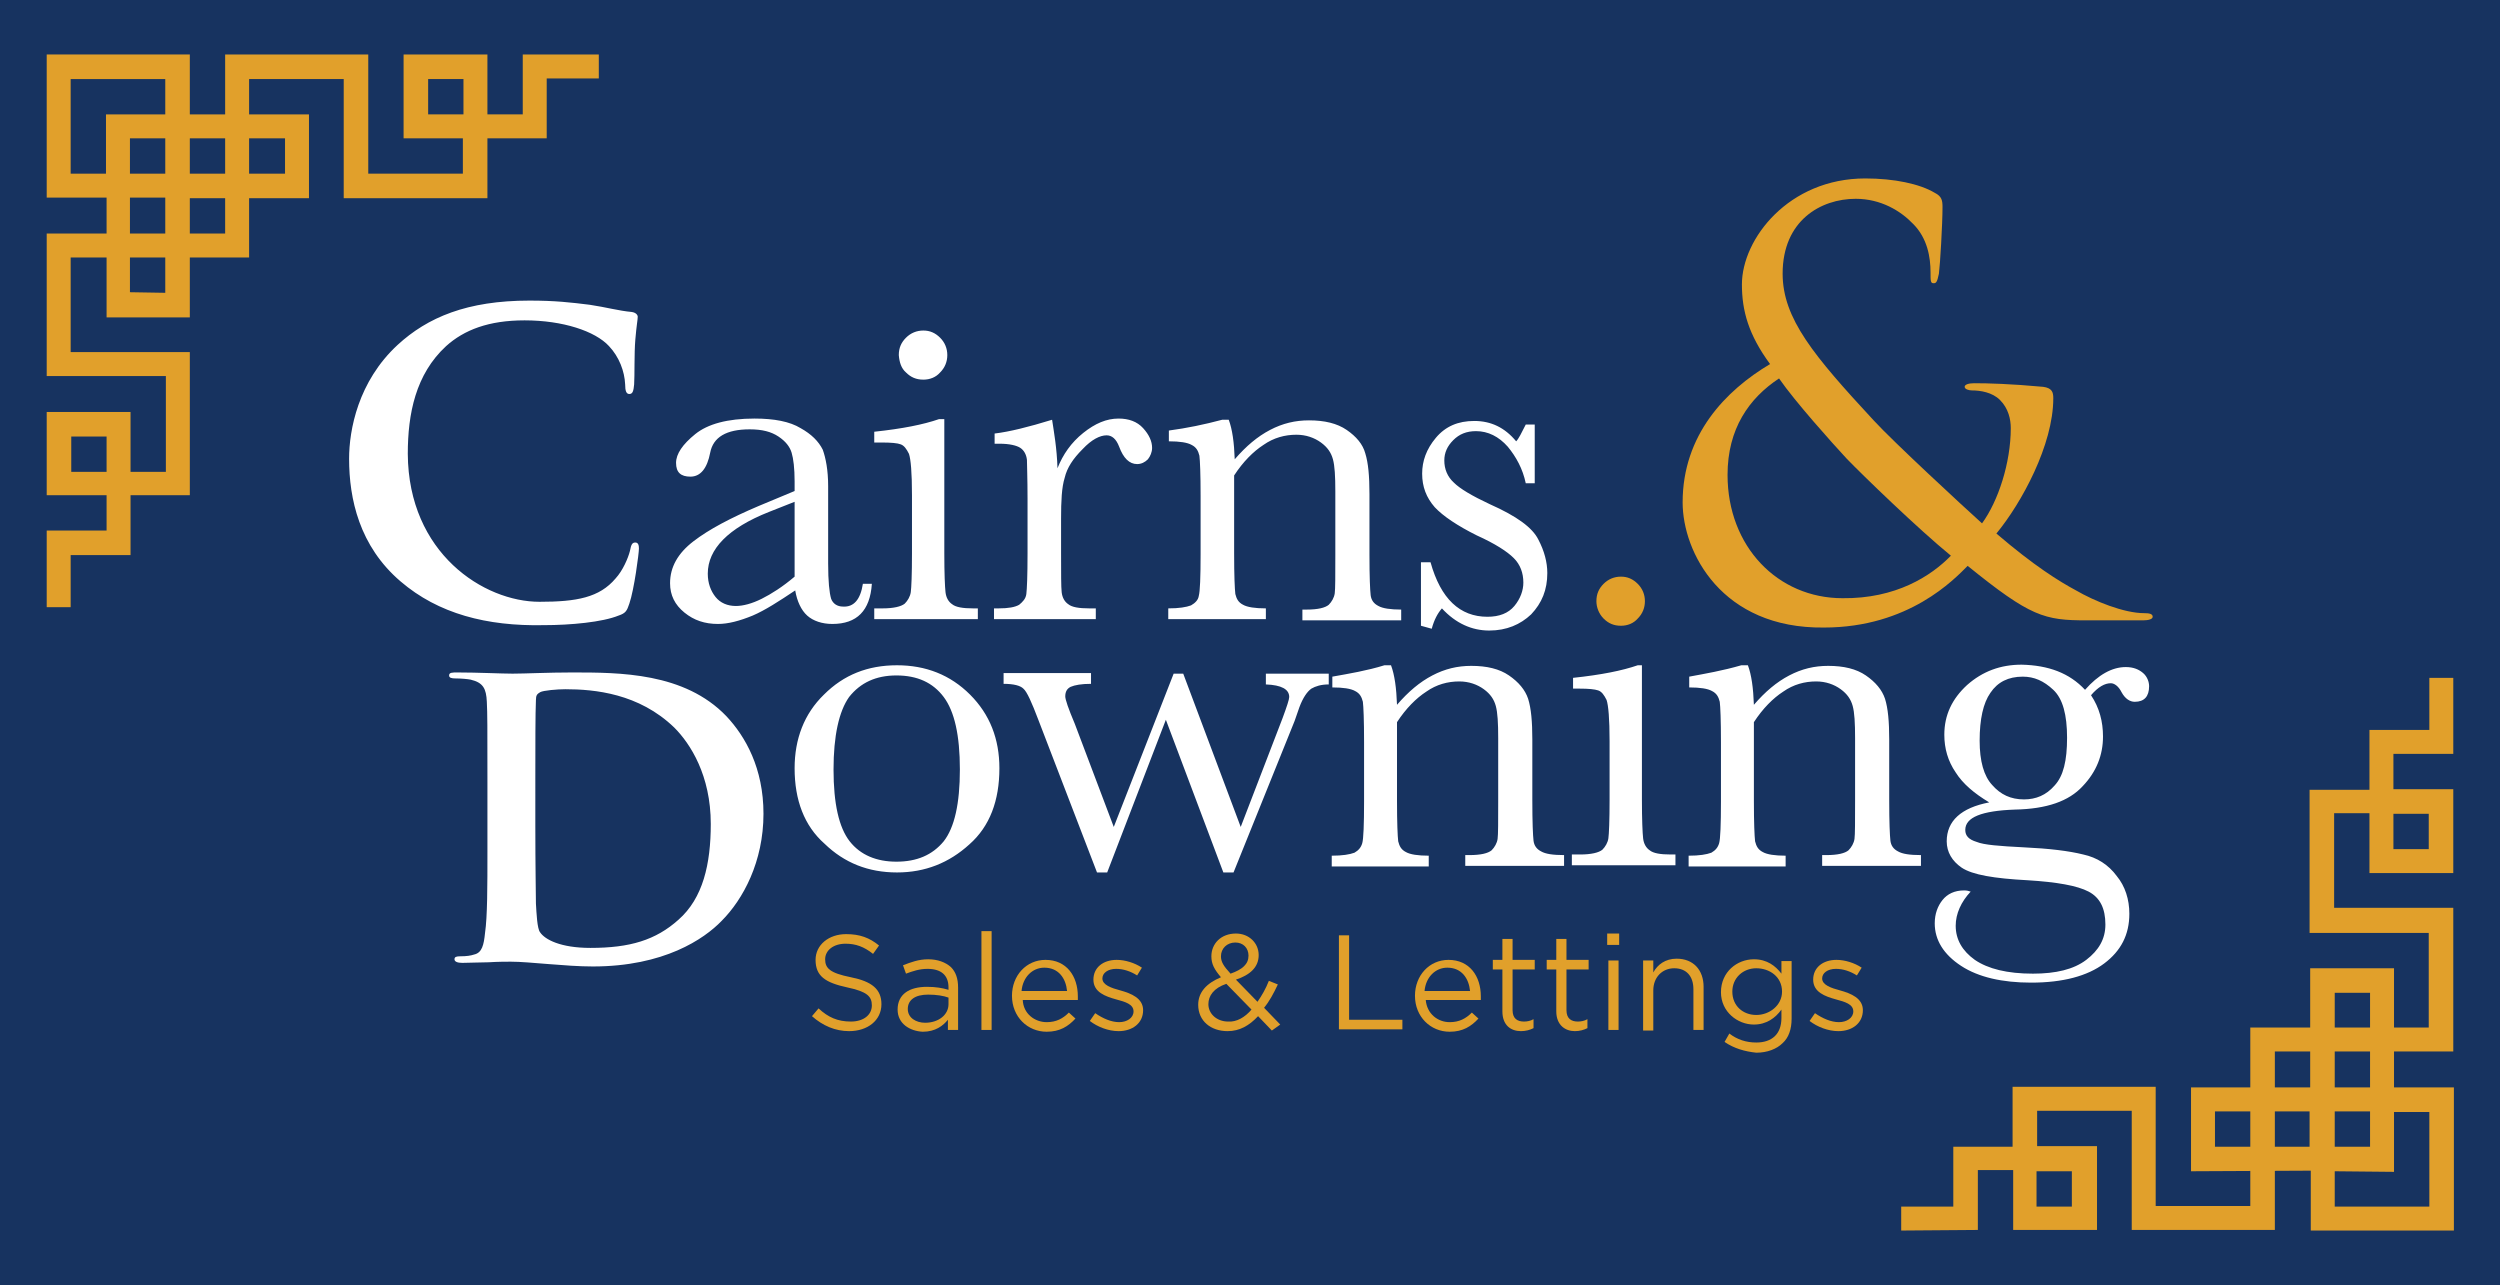
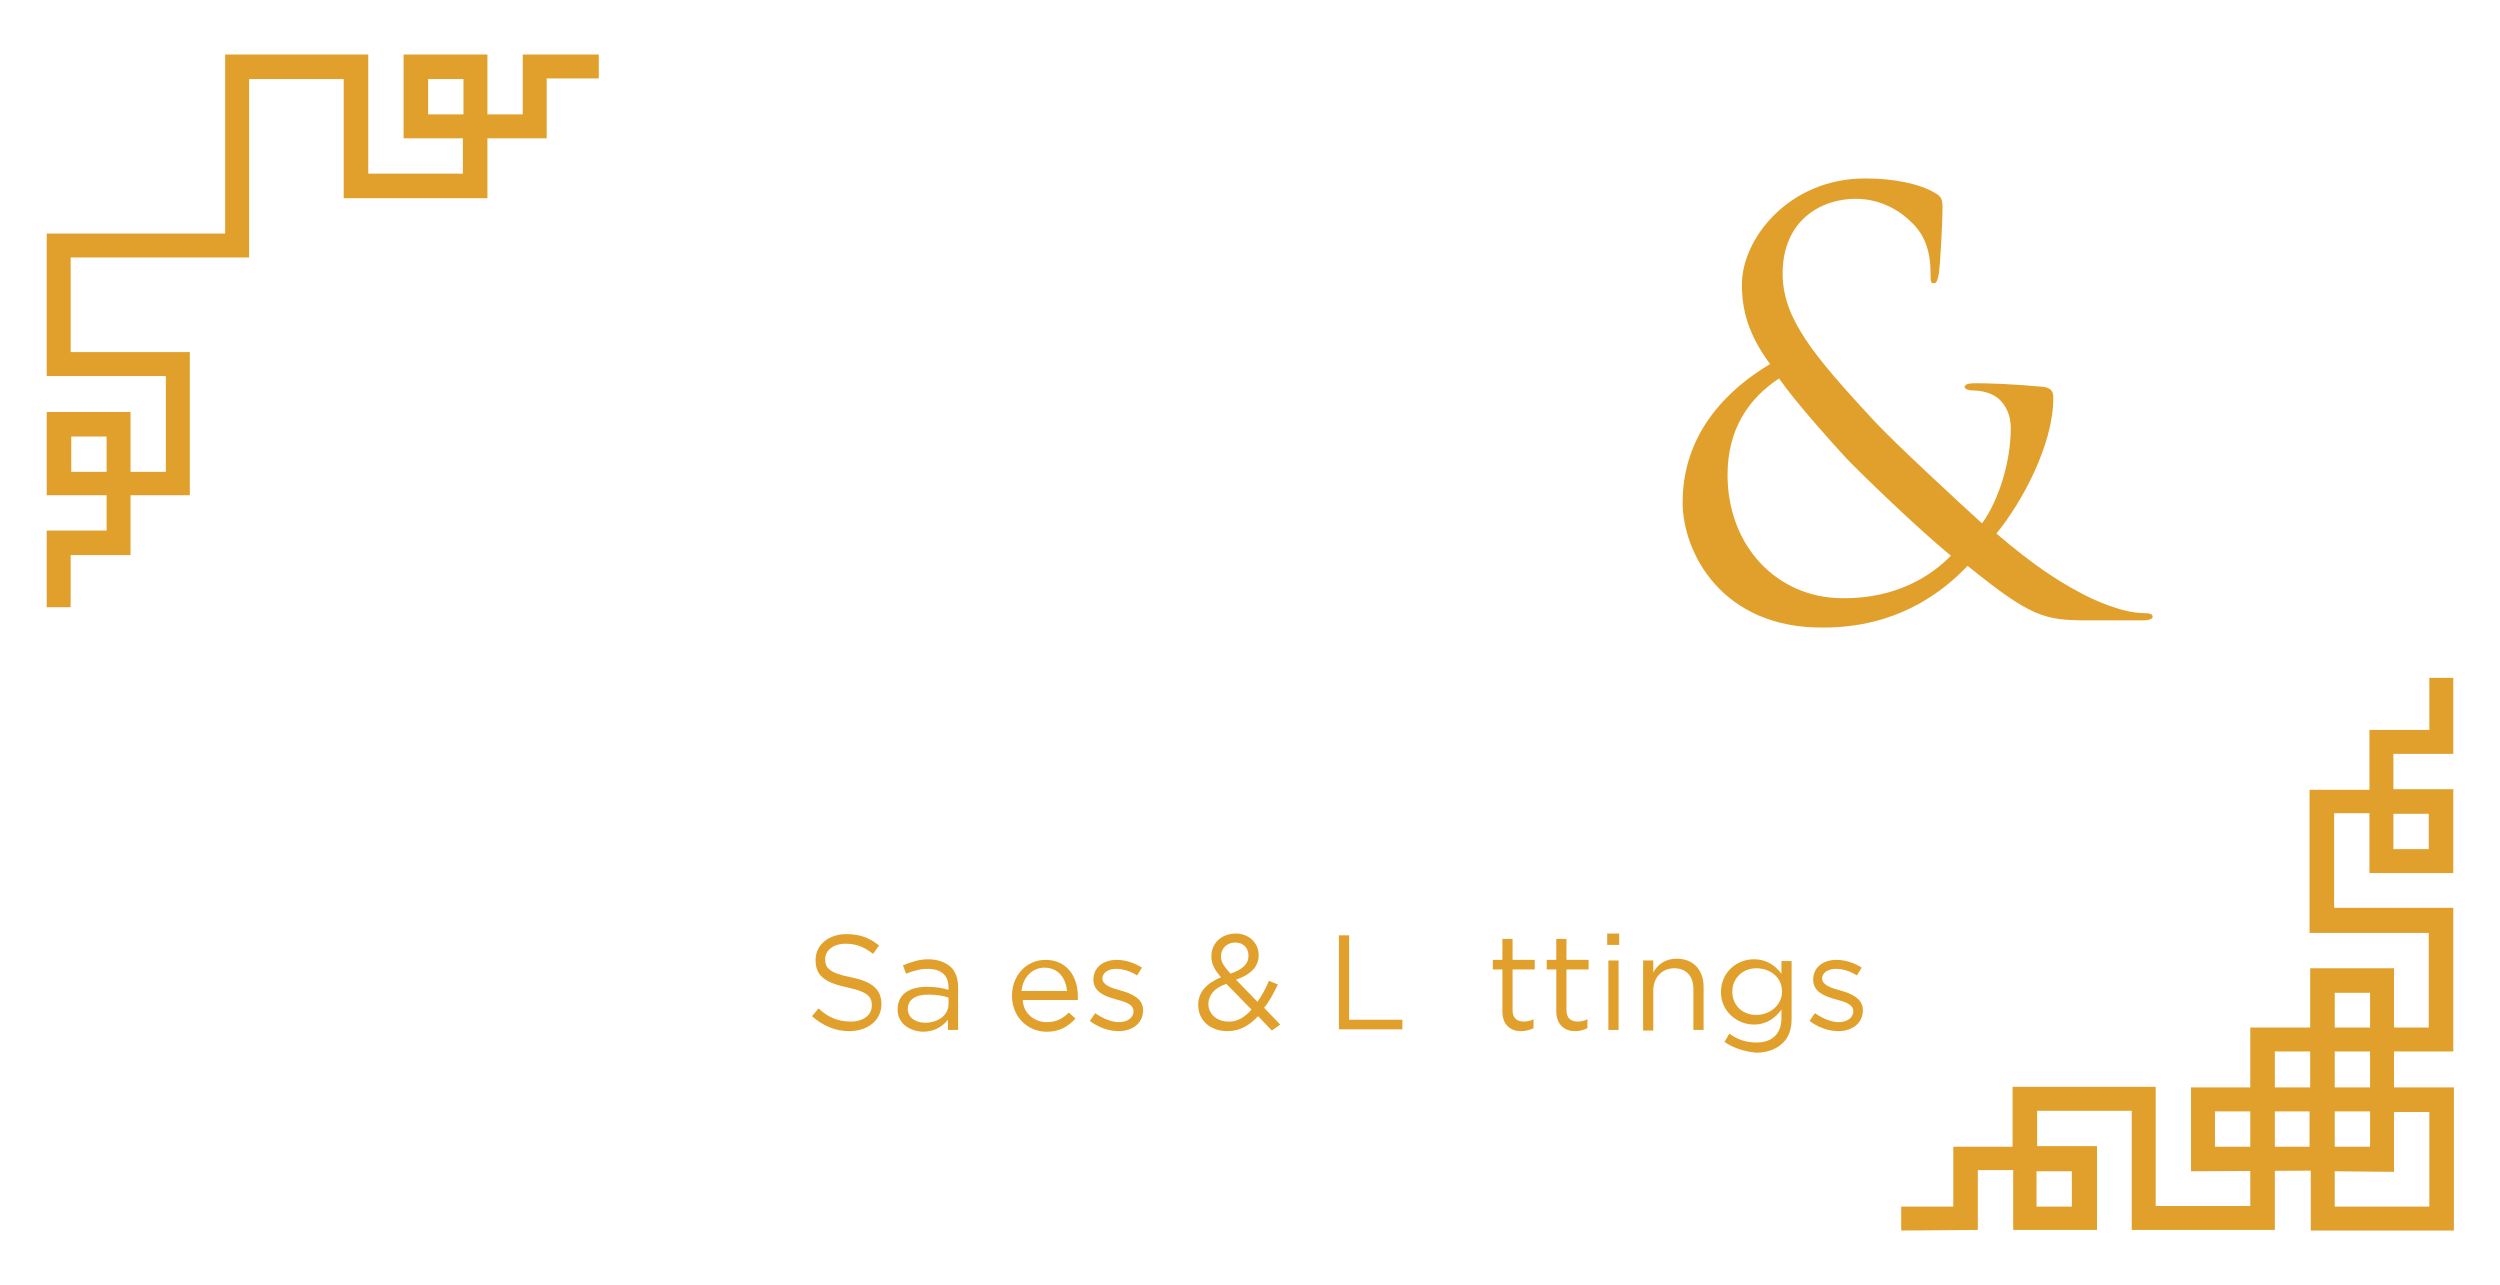
<svg xmlns="http://www.w3.org/2000/svg" version="1.1" id="Layer_1" x="0px" y="0px" width="417.5px" height="214.6px" viewBox="0 0 417.5 214.6" style="enable-background:new 0 0 417.5 214.6;" xml:space="preserve">
  <style type="text/css">
	.st0{fill:#173360;}
	.st1{fill:#E1A02B;}
	.st2{fill:#FFFFFF;}
</style>
-   <rect class="st0" width="417.5" height="214.6" />
  <g>
    <g>
      <g>
        <path class="st1" d="M281,83.9c0-11.3,7.2-18.7,14.6-23.1c-3.6-4.9-4.7-8.9-4.7-13.3c0-7.6,7.8-17.7,20.6-17.7     c4.8,0,9.1,0.9,11.6,2.4c1.2,0.6,1.3,1.3,1.3,2.4c0,2.8-0.4,9.6-0.6,11.1c-0.3,1.5-0.5,1.6-0.9,1.6c-0.5,0-0.5-0.4-0.5-1.8     c0-2.5-0.5-5.7-2.9-8.1c-2.1-2.2-5.4-4.2-9.6-4.2c-5.8,0-12.2,3.6-12.2,12.5c0,7.5,5.2,13.7,15.2,24.5     c3.3,3.6,15.1,14.5,18.1,17.2c2.7-3.7,4.8-10.1,4.8-15.9c0-1.5-0.4-3.3-1.8-4.7c-1.3-1.3-3.3-1.6-4.7-1.6c-0.5,0-1.2-0.2-1.2-0.6     s0.7-0.6,1.6-0.6c2.3,0,6.1,0.1,11.5,0.6c1.5,0.2,1.7,0.9,1.7,1.9c0,7.8-5.3,17.5-9.5,22.6c6.3,5.4,10.5,8,13.3,9.5     c3.1,1.8,8,3.8,11.4,3.8c0.8,0,1.4,0.1,1.4,0.6c0,0.4-0.7,0.6-1.6,0.6h-9.4c-7.1,0-9.4-0.6-19.9-9.1c-2.2,2.2-9.8,10.3-24,10.3     C287.5,105,281,92.2,281,83.9z M325.8,92.8c-5.4-4.4-14.8-13.5-17.4-16.2c-2.5-2.7-8.6-9.5-11.3-13.4c-5,3.3-8.6,8.4-8.6,16.1     c0,12,8.4,20.6,19.2,20.6C316.6,100,322.5,96.2,325.8,92.8z" />
      </g>
    </g>
-     <path class="st1" d="M267.8,103.3c0.8,0.8,1.7,1.2,2.9,1.2c1.1,0,2.1-0.4,2.8-1.2c0.8-0.8,1.2-1.8,1.2-2.9s-0.4-2.1-1.2-2.9   c-0.8-0.8-1.7-1.2-2.8-1.2s-2.1,0.4-2.9,1.2c-0.8,0.8-1.2,1.7-1.2,2.9C266.6,101.4,267,102.5,267.8,103.3z" />
    <path class="st2" d="M81.4,130.8c0-9.8,0-11.5-0.1-13.6c-0.1-2.2-0.6-3.2-2.7-3.7c-0.5-0.1-1.6-0.2-2.5-0.2c-0.7,0-1.1-0.1-1.1-0.5   c0-0.5,0.5-0.5,1.4-0.5c3.4,0,7.4,0.2,9.2,0.2c2,0,6-0.2,9.9-0.2c8,0,18.8,0,25.8,7.3c3.2,3.4,6.2,8.7,6.2,16.3   c0,8-3.4,14.3-7,17.9c-2.9,3-9.6,7.6-21.5,7.6c-2.3,0-4.9-0.2-7.4-0.4s-4.7-0.4-6.3-0.4c-0.7,0-2.1,0-3.7,0.1   c-1.5,0-3.1,0.1-4.4,0.1c-0.8,0-1.3-0.2-1.3-0.6c0-0.4,0.3-0.5,1-0.5c1,0,1.7-0.1,2.3-0.3c1.3-0.3,1.6-1.6,1.8-3.6   c0.4-2.7,0.4-7.8,0.4-13.7C81.4,142.1,81.4,130.8,81.4,130.8z M89.4,137.9c0,6.8,0.1,11.7,0.1,13c0.1,1.6,0.2,4.2,0.7,4.8   c0.8,1.2,3.4,2.6,8.4,2.6c6.6,0,10.9-1.3,14.7-4.7c4.1-3.6,5.4-9.3,5.4-16c0-8.1-3.4-13.4-6.1-16.1c-5.9-5.7-13.3-6.4-18.2-6.4   c-1.3,0-3.7,0.2-4.2,0.5s-0.7,0.5-0.7,1.3c-0.1,2.2-0.1,7.8-0.1,12.8V137.9z M132.7,128.3c0-4.9,1.6-9.1,4.9-12.3   c3.3-3.3,7.3-4.9,12.2-4.9c4.8,0,8.9,1.6,12.2,4.9s4.9,7.4,4.9,12.3c0,5.4-1.6,9.7-5,12.7c-3.4,3.1-7.4,4.7-12.1,4.7   c-4.8,0-8.8-1.6-12.1-4.8C134.3,137.9,132.7,133.6,132.7,128.3z M139.2,128.5c0,5.7,0.9,9.7,2.7,12s4.5,3.4,7.8,3.4   c3.4,0,6-1.1,7.9-3.4c1.8-2.3,2.7-6.3,2.7-12s-0.9-9.7-2.7-12.1s-4.4-3.6-7.9-3.6c-3.4,0-6,1.2-7.9,3.6   C140.1,118.8,139.2,122.9,139.2,128.5z M206,145.7h-1.7l-9.6-25.5l-9.8,25.5h-1.7l-9.8-25.5c-1.1-2.9-1.9-4.7-2.5-5.2   c-0.5-0.5-1.6-0.8-3.3-0.8v-1.8h14.6v1.8c-1.6,0-2.7,0.2-3.4,0.5c-0.6,0.3-0.9,0.8-0.9,1.6c0,0.5,0.5,2,1.6,4.6l6.5,17.2l10-25.6   h1.6l9.6,25.6l7-18.2c0.7-1.9,1.1-3.1,1.1-3.5c0-1.3-1.3-2-3.9-2.1v-1.8h10.5v1.8c-1.3,0-2.2,0.3-2.9,0.7c-0.7,0.5-1.4,1.5-2,3.1   l-0.8,2.3L206,145.7z M231.2,111.1h1.1c0.6,1.6,0.9,3.8,1,6.6c1.9-2.2,3.8-3.8,5.9-4.9c2.1-1.1,4.2-1.6,6.5-1.6   c2.6,0,4.7,0.5,6.3,1.6s2.7,2.4,3.2,3.9c0.5,1.6,0.7,3.8,0.7,6.8v10.1c0,3.8,0.1,5.9,0.2,6.8c0.1,0.8,0.5,1.4,1.3,1.8   c0.7,0.4,1.9,0.6,3.8,0.6v1.8h-16.5v-1.8h0.7c1.9,0,3.1-0.3,3.7-0.8c0.5-0.5,0.9-1.2,1-1.9s0.1-2.9,0.1-6.5v-10.3   c0-2.6-0.1-4.3-0.4-5.4c-0.3-1.1-0.9-2-2-2.8s-2.5-1.3-4.1-1.3c-1.9,0-3.8,0.5-5.5,1.7c-1.7,1.1-3.4,2.8-4.9,5.1v13.1   c0,3.8,0.1,5.9,0.2,6.8c0.2,0.8,0.5,1.4,1.3,1.8c0.7,0.4,2,0.6,3.8,0.6v1.8h-16.2v-1.8c1.8,0,3-0.2,3.8-0.5   c0.7-0.4,1.1-0.9,1.3-1.6s0.3-3.1,0.3-7V124c0-3.8-0.1-6-0.2-6.8c-0.2-0.8-0.5-1.4-1.3-1.8c-0.7-0.4-2-0.6-3.8-0.6V113   C225.3,112.5,228.3,112,231.2,111.1z M274.2,111.1v22.4c0,3.4,0.1,5.6,0.2,6.5s0.5,1.6,1.1,2c0.6,0.5,1.8,0.7,3.5,0.7h0.8v1.8   h-17.3v-1.8h1.4c1.8,0,3.1-0.3,3.7-0.8c0.5-0.5,0.9-1.2,1-1.9s0.2-2.9,0.2-6.5v-9.7c0-3.8-0.2-6-0.5-6.9c-0.4-0.8-0.8-1.4-1.4-1.6   s-1.6-0.3-3.1-0.3h-1.1v-1.8c4.7-0.5,8.2-1.2,10.8-2.1H274.2L274.2,111.1z M290.8,111.1h1.1c0.6,1.6,0.9,3.8,1,6.6   c1.9-2.2,3.8-3.8,5.9-4.9s4.2-1.6,6.5-1.6c2.6,0,4.7,0.5,6.3,1.6c1.6,1.1,2.7,2.4,3.2,3.9c0.5,1.6,0.7,3.8,0.7,6.8v10.1   c0,3.8,0.1,5.9,0.2,6.8c0.1,0.8,0.5,1.4,1.3,1.8c0.7,0.4,1.9,0.6,3.8,0.6v1.8h-16.5v-1.8h0.7c1.9,0,3.1-0.3,3.7-0.8   c0.5-0.5,0.9-1.2,1-1.9s0.1-2.9,0.1-6.5v-10.3c0-2.6-0.1-4.3-0.4-5.4s-0.9-2-2-2.8s-2.5-1.3-4.1-1.3c-1.9,0-3.8,0.5-5.5,1.7   c-1.7,1.1-3.4,2.8-4.9,5.1v13.1c0,3.8,0.1,5.9,0.2,6.8c0.2,0.8,0.5,1.4,1.3,1.8c0.7,0.4,2,0.6,3.8,0.6v1.8H282v-1.8   c1.8,0,3-0.2,3.8-0.5c0.7-0.4,1.1-0.9,1.3-1.6c0.2-0.7,0.3-3.1,0.3-7V124c0-3.8-0.1-6-0.2-6.8c-0.2-0.8-0.5-1.4-1.3-1.8   c-0.7-0.4-2-0.6-3.8-0.6V113C284.8,112.5,287.7,112,290.8,111.1z M348.2,115.2c2.2-2.5,4.5-3.8,6.8-3.8c1.3,0,2.2,0.4,2.9,1   s1,1.5,1,2.2c0,1.7-0.8,2.6-2.4,2.6c-0.8,0-1.6-0.5-2.2-1.6c-0.5-1-1.2-1.5-1.8-1.5c-1,0-2.1,0.6-3.3,2c1.4,2.1,2,4.4,2,6.9   c0,3.1-1.1,5.9-3.4,8.3c-2.3,2.5-6,3.8-11.3,3.9c-5.6,0.2-8.3,1.3-8.3,3.4c0,1,0.6,1.6,1.9,2c1.2,0.5,3.8,0.7,7.8,0.9   c4.3,0.2,7.6,0.6,10,1.2c2.3,0.5,4.2,1.7,5.6,3.6c1.4,1.7,2.1,3.9,2.1,6.3c0,3.5-1.4,6.2-4.2,8.3c-2.8,2.1-6.9,3.2-12.2,3.2   c-4.8,0-8.8-0.9-11.7-2.8c-2.9-1.9-4.4-4.3-4.4-7.1c0-1.6,0.5-2.9,1.3-3.9s2-1.6,3.6-1.6c0.5,0,0.8,0.1,1.1,0.2   c-1.6,1.7-2.5,3.7-2.5,5.7c0,2.3,1.1,4.2,3.2,5.7c2.2,1.5,5.4,2.3,9.7,2.3c3.8,0,6.8-0.7,8.9-2.3s3.2-3.5,3.2-5.9   c0-2.7-0.9-4.5-2.8-5.5s-5.3-1.6-10.2-1.9c-5.6-0.3-9.2-0.9-11-2.1c-1.6-1.1-2.5-2.6-2.5-4.4c0-3.4,2.4-5.6,7.1-6.5   c-2.5-1.5-4.4-3.1-5.6-5c-1.3-1.9-1.9-4-1.9-6.3c0-3.3,1.3-6,3.8-8.3c2.6-2.3,5.6-3.4,9.1-3.4C342.1,111.1,345.6,112.4,348.2,115.2   z M330.6,123.7c0,3.4,0.7,5.9,2.1,7.4c1.4,1.6,3.1,2.4,5.3,2.4c2,0,3.7-0.7,5.1-2.3c1.5-1.6,2.1-4.2,2.1-8s-0.7-6.5-2.3-8   c-1.6-1.5-3.2-2.2-5.1-2.2c-2.4,0-4.2,0.9-5.4,2.7C331.2,117.4,330.6,120.1,330.6,123.7z" />
    <g>
      <g>
        <path class="st1" d="M135.6,169.7l1.1-1.3c1.6,1.5,3.2,2.2,5.4,2.2c2.1,0,3.5-1.1,3.5-2.7l0,0c0-1.5-0.8-2.3-4.1-3     c-3.7-0.8-5.3-1.9-5.3-4.6l0,0c0-2.5,2.2-4.3,5.1-4.3c2.3,0,3.9,0.6,5.5,1.9l-1,1.4c-1.5-1.2-2.9-1.7-4.6-1.7     c-2,0-3.4,1.1-3.4,2.6l0,0c0,1.5,0.8,2.3,4.3,3s5.1,2,5.1,4.5l0,0c0,2.7-2.3,4.5-5.4,4.5C139.5,172.2,137.4,171.3,135.6,169.7z" />
        <path class="st1" d="M149.9,168.6L149.9,168.6c0-2.6,2-3.8,4.9-3.8c1.5,0,2.6,0.2,3.6,0.5v-0.4c0-2.1-1.3-3.1-3.5-3.1     c-1.4,0-2.5,0.4-3.6,0.8l-0.5-1.4c1.3-0.5,2.6-1,4.2-1c1.6,0,2.9,0.5,3.8,1.3c0.8,0.8,1.2,1.9,1.2,3.4v7.1h-1.7v-1.7     c-0.8,1-2.1,2-4.2,2C152,172.2,149.9,171,149.9,168.6z M158.4,167.7v-1.1c-0.8-0.3-2-0.5-3.4-0.5c-2.2,0-3.4,0.9-3.4,2.4l0,0     c0,1.5,1.4,2.3,2.9,2.3C156.7,170.8,158.4,169.5,158.4,167.7z" />
-         <path class="st1" d="M163.9,155.5h1.7V172h-1.7V155.5z" />
        <path class="st1" d="M174.8,170.7c1.6,0,2.7-0.6,3.7-1.6l1.1,1c-1.2,1.3-2.6,2.2-4.8,2.2c-3.2,0-5.8-2.5-5.8-6c0-3.4,2.4-6,5.6-6     c3.5,0,5.4,2.7,5.4,6.1c0,0.2,0,0.4,0,0.6h-9.2C170.9,169.3,172.8,170.7,174.8,170.7z M178.2,165.5c-0.2-2.1-1.4-3.9-3.8-3.9     c-2,0-3.6,1.6-3.8,3.9H178.2z" />
        <path class="st1" d="M182,170.5l0.9-1.3c1.3,0.9,2.7,1.5,4,1.5s2.4-0.7,2.4-1.8l0,0c0-1.2-1.4-1.6-2.9-2     c-1.8-0.5-3.8-1.2-3.8-3.3l0,0c0-2,1.6-3.3,3.9-3.3c1.4,0,3,0.5,4.2,1.3l-0.8,1.3c-1.1-0.7-2.3-1.1-3.5-1.1     c-1.4,0-2.3,0.7-2.3,1.6l0,0c0,1.1,1.5,1.6,3,2c1.8,0.5,3.8,1.3,3.8,3.3l0,0c0,2.2-1.8,3.5-4.1,3.5     C185.1,172.2,183.3,171.5,182,170.5z" />
        <path class="st1" d="M210.1,169.7c-1.5,1.6-3.1,2.5-5.1,2.5c-2.8,0-4.9-1.7-4.9-4.4l0,0c0-2.1,1.4-3.6,3.8-4.6     c-1.1-1.3-1.6-2.2-1.6-3.5l0,0c0-2.1,1.6-3.8,4.1-3.8c2.2,0,3.8,1.6,3.8,3.6l0,0c0,2-1.4,3.3-3.8,4.1l3.6,3.7     c0.7-1,1.4-2.2,1.9-3.5l1.5,0.6c-0.7,1.5-1.4,2.8-2.3,3.9l2.7,2.8l-1.4,1L210.1,169.7z M209,168.6l-4.2-4.3c-2.1,0.7-3,2-3,3.4     l0,0c0,1.6,1.4,2.9,3.3,2.9C206.5,170.7,207.9,169.9,209,168.6z M208.5,159.6L208.5,159.6c0-1.3-0.9-2.2-2.2-2.2     c-1.4,0-2.4,1-2.4,2.3l0,0c0,0.9,0.4,1.6,1.6,2.9C207.5,161.9,208.5,161,208.5,159.6z" />
        <path class="st1" d="M223.6,156.2h1.7v14.1h8.9v1.6h-10.6L223.6,156.2L223.6,156.2z" />
-         <path class="st1" d="M242.1,170.7c1.6,0,2.7-0.6,3.7-1.6l1.1,1c-1.2,1.3-2.6,2.2-4.8,2.2c-3.2,0-5.8-2.5-5.8-6c0-3.4,2.4-6,5.6-6     c3.5,0,5.4,2.7,5.4,6.1c0,0.2,0,0.4,0,0.6h-9.2C238.3,169.3,240.1,170.7,242.1,170.7z M245.5,165.5c-0.2-2.1-1.4-3.9-3.8-3.9     c-2,0-3.6,1.6-3.8,3.9H245.5z" />
        <path class="st1" d="M250.9,168.9v-7h-1.6v-1.6h1.6v-3.5h1.7v3.5h3.7v1.6h-3.7v6.8c0,1.4,0.8,1.9,1.9,1.9c0.5,0,1.1-0.1,1.6-0.4     v1.5c-0.6,0.3-1.3,0.5-2.1,0.5C252.3,172.2,250.9,171.2,250.9,168.9z" />
        <path class="st1" d="M259.9,168.9v-7h-1.6v-1.6h1.6v-3.5h1.7v3.5h3.7v1.6h-3.7v6.8c0,1.4,0.8,1.9,1.9,1.9c0.5,0,1.1-0.1,1.6-0.4     v1.5c-0.6,0.3-1.3,0.5-2.1,0.5C261.4,172.2,259.9,171.2,259.9,168.9z" />
        <path class="st1" d="M268.4,155.9h2v1.9h-2V155.9z M268.6,160.4h1.7V172h-1.7V160.4z" />
        <path class="st1" d="M274.4,160.4h1.7v2c0.7-1.3,2-2.3,3.9-2.3c2.8,0,4.5,1.9,4.5,4.7v7.2h-1.7v-6.8c0-2.2-1.2-3.5-3.2-3.5     s-3.5,1.5-3.5,3.7v6.7h-1.7L274.4,160.4L274.4,160.4z" />
        <path class="st1" d="M288,174l0.8-1.4c1.3,1,2.8,1.5,4.5,1.5c2.6,0,4.2-1.4,4.2-4.1v-1.4c-1,1.4-2.5,2.5-4.6,2.5     c-2.7,0-5.5-2.1-5.5-5.4l0,0c0-3.4,2.7-5.5,5.5-5.5c2.2,0,3.6,1.1,4.6,2.4v-2.1h1.7v9.6c0,1.8-0.5,3.2-1.5,4.1     c-1,1-2.6,1.6-4.4,1.6C291.4,175.6,289.6,175.1,288,174z M297.6,165.6L297.6,165.6c0-2.5-2.1-3.9-4.3-3.9c-2.2,0-4,1.6-4,3.9l0,0     c0,2.4,1.8,3.9,4,3.9C295.5,169.5,297.6,167.9,297.6,165.6z" />
        <path class="st1" d="M302.2,170.5l0.9-1.3c1.3,0.9,2.7,1.5,4,1.5s2.4-0.7,2.4-1.8l0,0c0-1.2-1.4-1.6-2.9-2     c-1.8-0.5-3.8-1.2-3.8-3.3l0,0c0-2,1.6-3.3,3.9-3.3c1.4,0,3,0.5,4.2,1.3l-0.8,1.3c-1.1-0.7-2.3-1.1-3.5-1.1     c-1.4,0-2.3,0.7-2.3,1.6l0,0c0,1.1,1.5,1.6,3,2c1.8,0.5,3.8,1.3,3.8,3.3l0,0c0,2.2-1.8,3.5-4.1,3.5     C305.3,172.2,303.5,171.5,302.2,170.5z" />
      </g>
    </g>
    <path class="st2" d="M66.9,97.1c-6.9-5.9-8.6-13.8-8.6-20.5c0-4.8,1.5-12.9,8.1-19c5-4.6,11.6-7.4,22-7.4c4.3,0,6.9,0.3,10.1,0.7   c2.7,0.4,4.8,1,7,1.2c0.7,0.1,1,0.5,1,0.8c0,0.5-0.2,1.4-0.4,3.8c-0.2,2.3-0.1,6.1-0.2,7.5c-0.1,1-0.2,1.6-0.8,1.6   c-0.5,0-0.7-0.5-0.7-1.6c-0.1-2.2-1-4.6-2.7-6.4c-2.3-2.5-7.7-4.3-14.1-4.3c-6,0-10.1,1.6-13.1,4.3c-5.1,4.7-6.4,11.3-6.4,18   c0.1,16.6,12.7,24.7,22,24.7c6.2,0,10-0.7,12.7-3.9c1.2-1.3,2.1-3.4,2.4-4.6c0.2-1.1,0.4-1.4,0.9-1.4s0.6,0.5,0.6,1   c0,0.8-0.8,6.9-1.6,9.2c-0.4,1.2-0.6,1.6-1.8,2c-2.7,1.1-8,1.6-12.5,1.6C81.3,104.6,73.2,102.5,66.9,97.1z M144.1,97.5h1.5   c-0.3,4.5-2.5,6.7-6.6,6.7c-1.7,0-3.2-0.5-4.2-1.4s-1.7-2.4-2-4.2c-2.7,1.8-5,3.3-7.1,4.2c-2.2,0.9-4.1,1.4-5.8,1.4   c-2.2,0-4-0.6-5.6-1.9s-2.4-2.9-2.4-4.9c0-2.7,1.3-5,3.9-7s6.2-3.9,10.9-5.9l6-2.5v-1.6c0-2.2-0.2-3.8-0.5-4.8s-1-1.9-2.2-2.7   c-1.2-0.8-2.7-1.2-4.8-1.2c-3.9,0-6.1,1.3-6.6,3.9s-1.6,4-3.3,4c-1.6,0-2.4-0.7-2.4-2.3c0-1.5,1.1-3.1,3.2-4.8   c2.1-1.7,5.4-2.6,9.9-2.6c3.3,0,5.9,0.5,7.7,1.6c1.8,1,3,2.2,3.7,3.6c0.5,1.4,0.9,3.4,0.9,6.1v12.9c0,3,0.2,4.9,0.5,5.9   c0.3,0.8,1,1.3,2,1.3C142.6,101.4,143.7,100.1,144.1,97.5z M132.7,83.8l-4.3,1.7c-6.8,2.7-10.2,6.2-10.2,10.3   c0,1.6,0.5,2.9,1.3,3.9s2,1.5,3.4,1.5c1.2,0,2.7-0.4,4.3-1.2c1.6-0.8,3.5-2,5.5-3.7L132.7,83.8L132.7,83.8z M176.6,78.2   c0.9-2.3,2.3-4.3,4.3-5.9s3.9-2.4,5.9-2.4c1.7,0,3.1,0.5,4.1,1.6s1.5,2.2,1.5,3.3c0,0.7-0.3,1.4-0.7,1.9c-0.5,0.5-1.1,0.8-1.8,0.8   c-1.3,0-2.3-1-3-2.9c-0.5-1.3-1.2-1.9-2.1-1.9c-1.1,0-2.5,0.7-4,2.3c-1.6,1.6-2.6,3.1-3,4.8c-0.5,1.6-0.6,3.9-0.6,6.8v5.8   c0,3.4,0,5.6,0.1,6.5s0.5,1.6,1.1,2c0.6,0.5,1.8,0.7,3.5,0.7h1.1v1.8h-17v-1.8h0.8c1.6,0,2.7-0.2,3.4-0.6c0.6-0.5,1.1-1,1.2-1.8   c0.1-0.8,0.2-3,0.2-6.8v-9.1c0-3.5-0.1-5.6-0.1-6.5c-0.1-0.9-0.5-1.6-1.1-2s-1.8-0.7-3.5-0.7h-0.8v-1.7c2.5-0.3,5.7-1.1,9.6-2.3   C176,72.1,176.5,74.8,176.6,78.2z M204.1,70.1h1.1c0.6,1.6,0.9,3.8,1,6.6c1.9-2.2,3.8-3.8,5.9-4.9c2.1-1.1,4.2-1.6,6.5-1.6   c2.6,0,4.7,0.5,6.3,1.6s2.7,2.4,3.1,3.9c0.5,1.6,0.7,3.8,0.7,6.8v10.1c0,3.8,0.1,5.9,0.2,6.8c0.1,0.8,0.5,1.4,1.3,1.8   c0.7,0.4,2,0.6,3.8,0.6v1.8h-16.5v-1.8h0.7c1.9,0,3.1-0.3,3.7-0.8c0.5-0.5,0.9-1.2,1-1.9s0.1-2.9,0.1-6.5V82.1   c0-2.6-0.1-4.3-0.4-5.4c-0.3-1.1-0.9-2-2-2.8s-2.5-1.3-4.1-1.3c-1.9,0-3.8,0.5-5.5,1.7c-1.7,1.1-3.4,2.8-4.9,5.1v13   c0,3.8,0.1,5.9,0.2,6.8c0.2,0.8,0.5,1.4,1.3,1.8c0.7,0.4,2,0.6,3.8,0.6v1.8h-16.3v-1.8c1.8,0,3-0.2,3.8-0.5   c0.7-0.4,1.2-0.9,1.3-1.6c0.2-0.7,0.3-3.1,0.3-7v-9.6c0-3.8-0.1-6-0.2-6.8c-0.2-0.8-0.5-1.4-1.3-1.8c-0.7-0.4-2-0.6-3.8-0.6v-1.8   C198.2,71.5,201.1,70.9,204.1,70.1z M237.3,104.5V93.9h1.6c1.7,6.1,4.9,9.1,9.5,9.1c2,0,3.5-0.6,4.5-1.8c1-1.2,1.5-2.6,1.5-3.9   c0-1.6-0.5-3-1.6-4.1s-3.1-2.4-6.2-3.8c-3.2-1.6-5.6-3.2-7-4.7c-1.4-1.6-2.1-3.4-2.1-5.6c0-2.1,0.7-4.1,2.3-6s3.7-2.8,6.4-2.8   c2.8,0,5.1,1.1,7,3.4c0.4-0.4,0.9-1.4,1.6-2.8h1.5v9.8h-1.5c-0.5-2.4-1.6-4.4-3-6.1c-1.5-1.7-3.3-2.6-5.3-2.6   c-1.6,0-2.8,0.5-3.8,1.5s-1.5,2.1-1.5,3.4c0,1.4,0.5,2.7,1.6,3.7c1,1,3,2.2,6,3.6c4.5,2,7.1,3.9,8.1,5.9c1,1.9,1.5,3.8,1.5,5.6   c0,2.8-0.9,5-2.7,6.9c-1.8,1.7-4.1,2.7-7,2.7s-5.6-1.2-7.9-3.7c-0.7,0.8-1.3,1.9-1.7,3.4L237.3,104.5L237.3,104.5z M157.7,70.1   v22.3c0,3.4,0.1,5.6,0.2,6.5c0.1,0.9,0.5,1.6,1.1,2c0.6,0.5,1.8,0.7,3.5,0.7h0.8v1.8H146v-1.8h1.4c1.8,0,3.1-0.3,3.7-0.8   c0.5-0.5,0.9-1.2,1-1.9c0.1-0.7,0.2-2.9,0.2-6.5v-9.7c0-3.8-0.2-6-0.5-6.9c-0.4-0.8-0.8-1.4-1.4-1.6c-0.5-0.2-1.6-0.3-3.1-0.3H146   v-1.8c4.7-0.5,8.2-1.2,10.8-2.1h0.9V70.1z M151.3,62.2c0.8,0.8,1.7,1.2,2.9,1.2c1.1,0,2.1-0.4,2.8-1.2c0.8-0.8,1.2-1.8,1.2-2.9   s-0.4-2.1-1.2-2.9c-0.8-0.8-1.7-1.2-2.8-1.2s-2.1,0.4-2.9,1.2c-0.8,0.8-1.2,1.7-1.2,2.9C150.2,60.5,150.5,61.5,151.3,62.2z" />
    <g>
-       <path class="st1" d="M51.6,19.1v14H31.7V53H17.8V33h-10V9.1h23.9v10H51.6z M47.6,29v-5.9H31.7V29H47.6z M27.6,19.1v-5.9H11.8V29    h5.9v-9.9H27.6z M27.6,29v-5.9h-5.9V29H27.6z M27.6,48.9V33h-5.9v15.8L27.6,48.9L27.6,48.9z" />
      <path class="st1" d="M100,9.1v4h-8.7v10h-9.9v10h-24V13.2H41.6V43H11.8v15.8h19.9v23.9h-9.9v10h-10v8.7h-4V88.6h10v-5.9h-10V68.8    h14v10h5.9v-16H7.8V39h29.8V9.1h23.9V29h15.8v-5.9h-9.9v-14h14v10h5.9v-10H100z M77.4,19.1v-5.9h-5.9v5.9H77.4z M17.8,78.8v-5.9    h-5.9v5.9H17.8z" />
    </g>
    <g>
      <path class="st1" d="M365.9,195.6v-14h19.9v-19.9h14v19.9h10v23.9h-23.9v-10L365.9,195.6L365.9,195.6z M369.9,185.6v5.9h15.8v-5.9    H369.9z M389.9,195.6v5.9h15.8v-15.8h-5.9v10L389.9,195.6L389.9,195.6z M389.9,185.6v5.9h5.9v-5.9H389.9z M389.9,165.8v15.8h5.9    v-15.8H389.9z" />
      <path class="st1" d="M317.5,205.5v-4h8.7v-10h9.9v-10H360v19.9h15.8v-29.8h29.8v-15.8h-19.9v-23.9h10v-10h10v-8.7h4v12.7h-10v5.9    h10v14h-14v-10h-5.9v15.8h19.9v24h-29.8v29.8H356v-19.9h-15.8v5.9h10v14h-14v-10h-5.9v10L317.5,205.5L317.5,205.5z M340.1,195.6    v5.9h5.9v-5.9H340.1z M399.7,135.9v5.9h5.9v-5.9H399.7z" />
    </g>
  </g>
</svg>